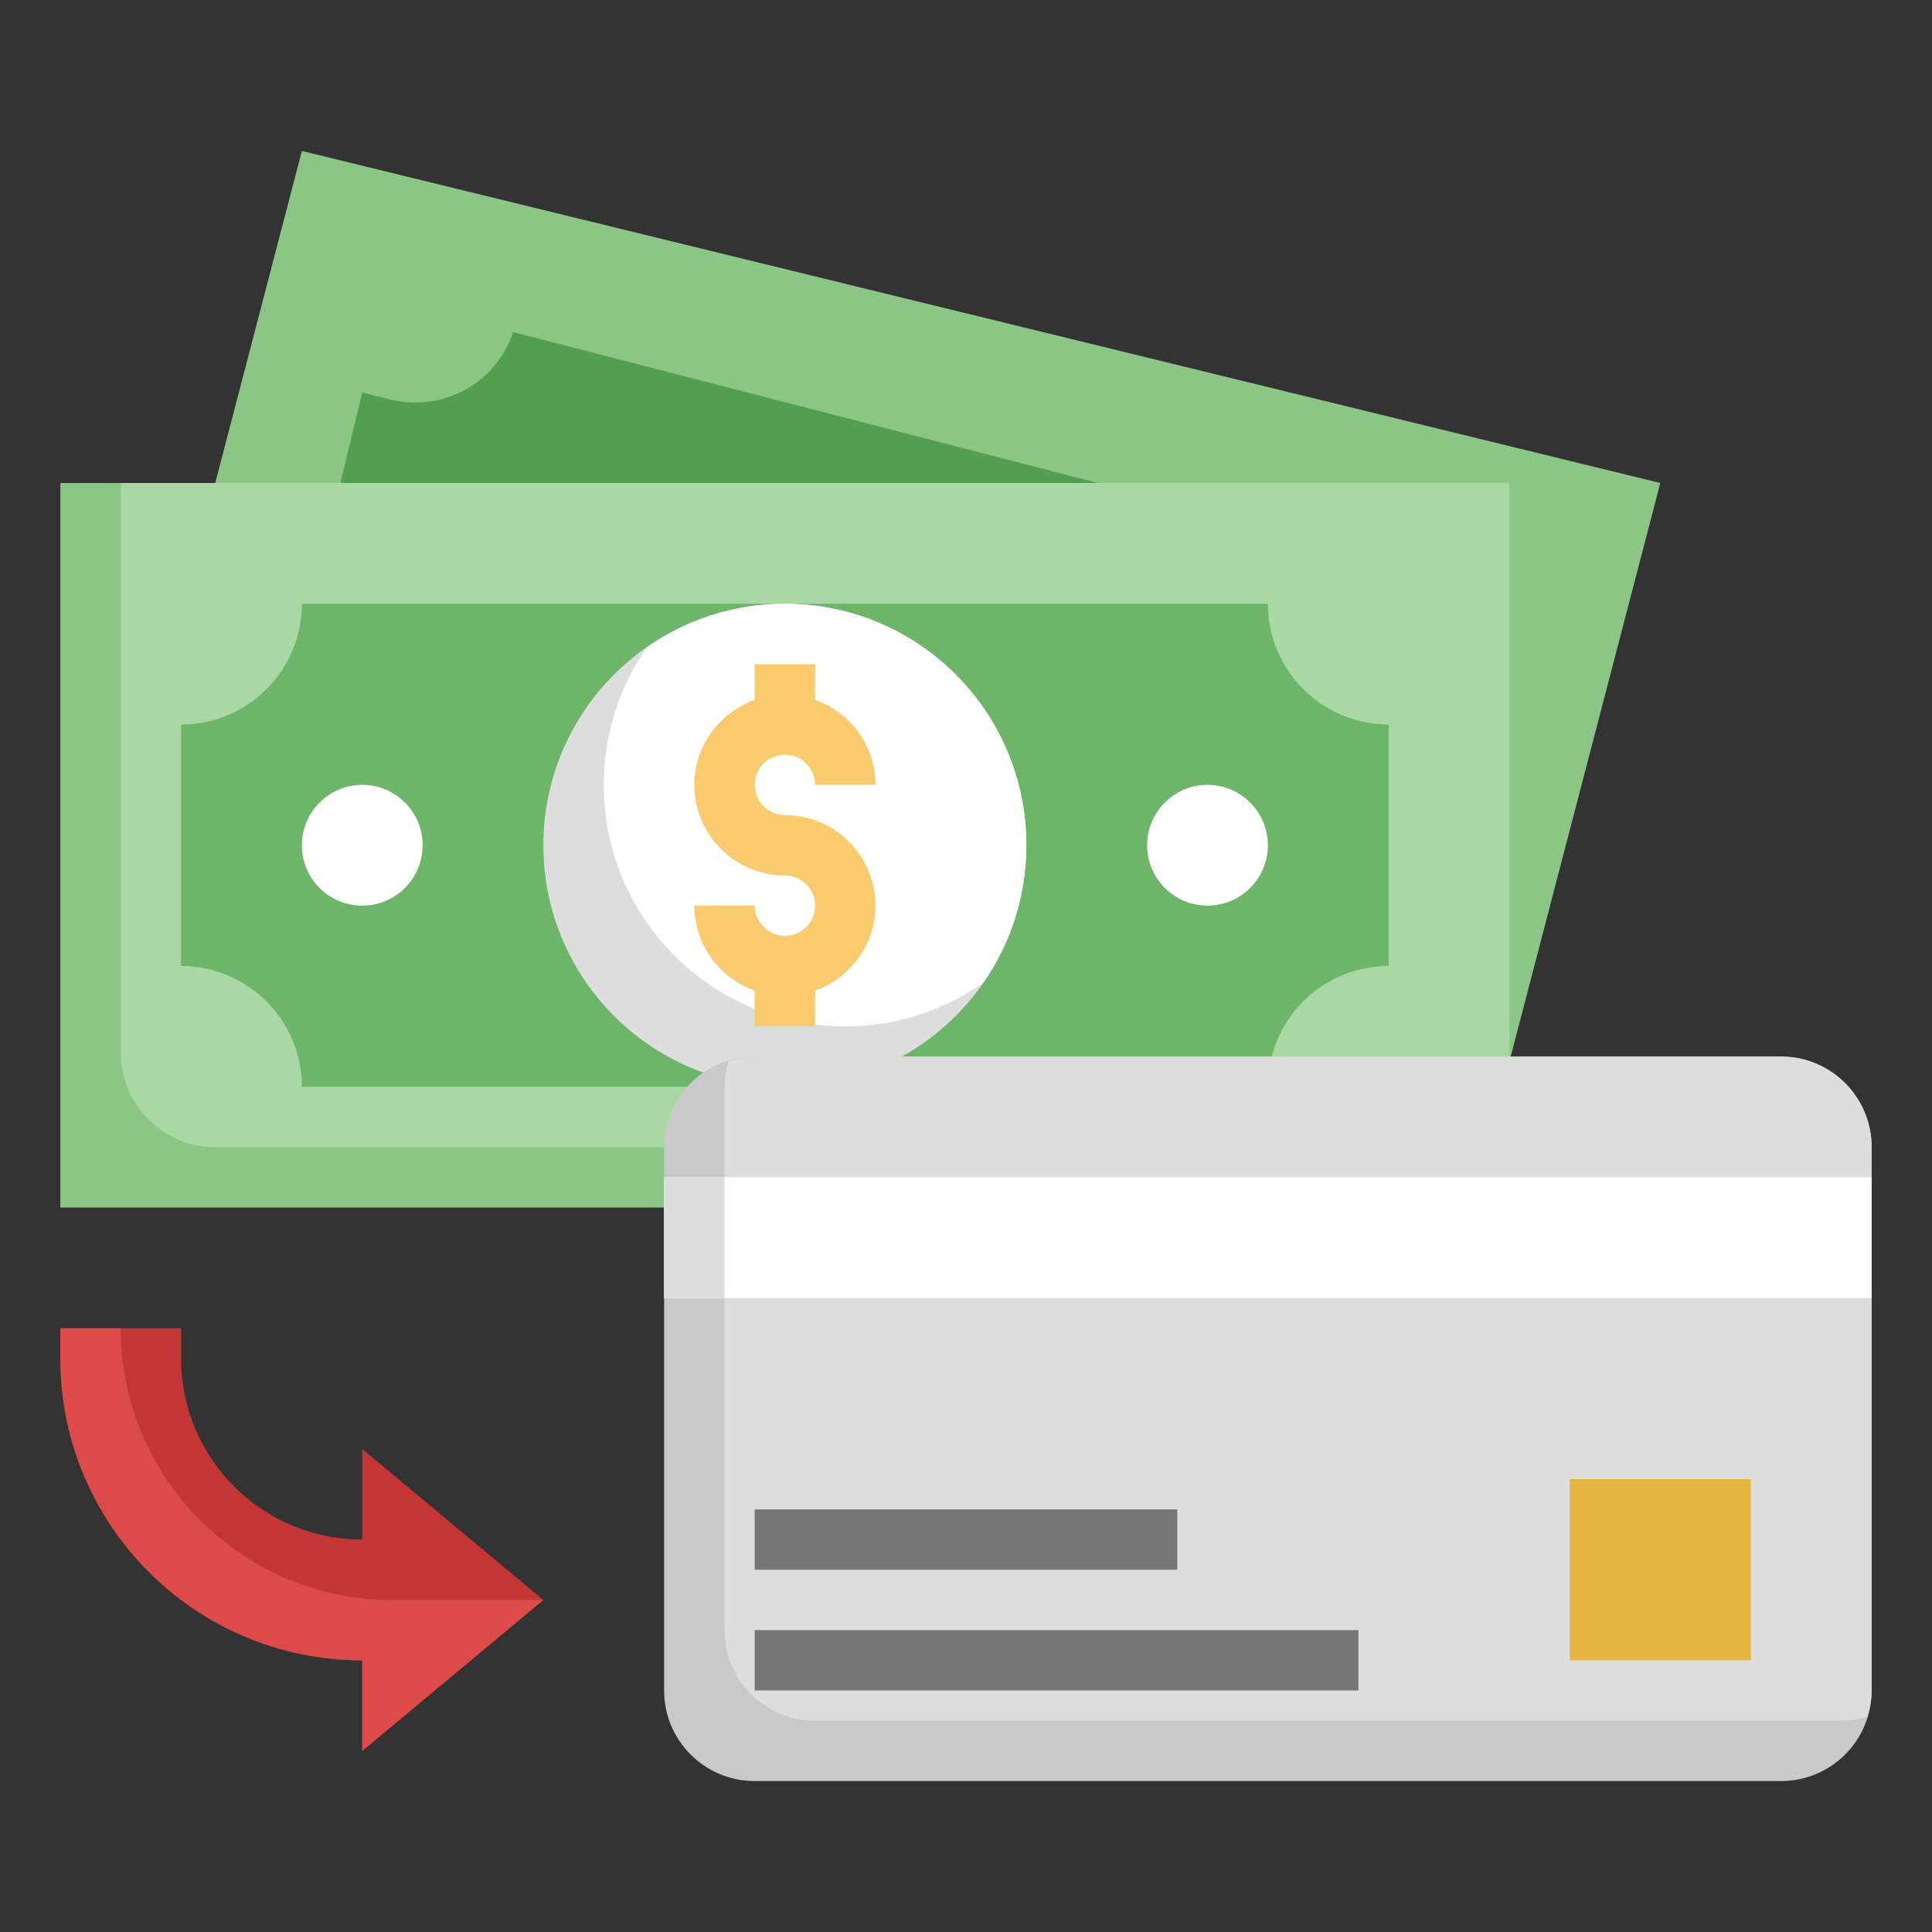
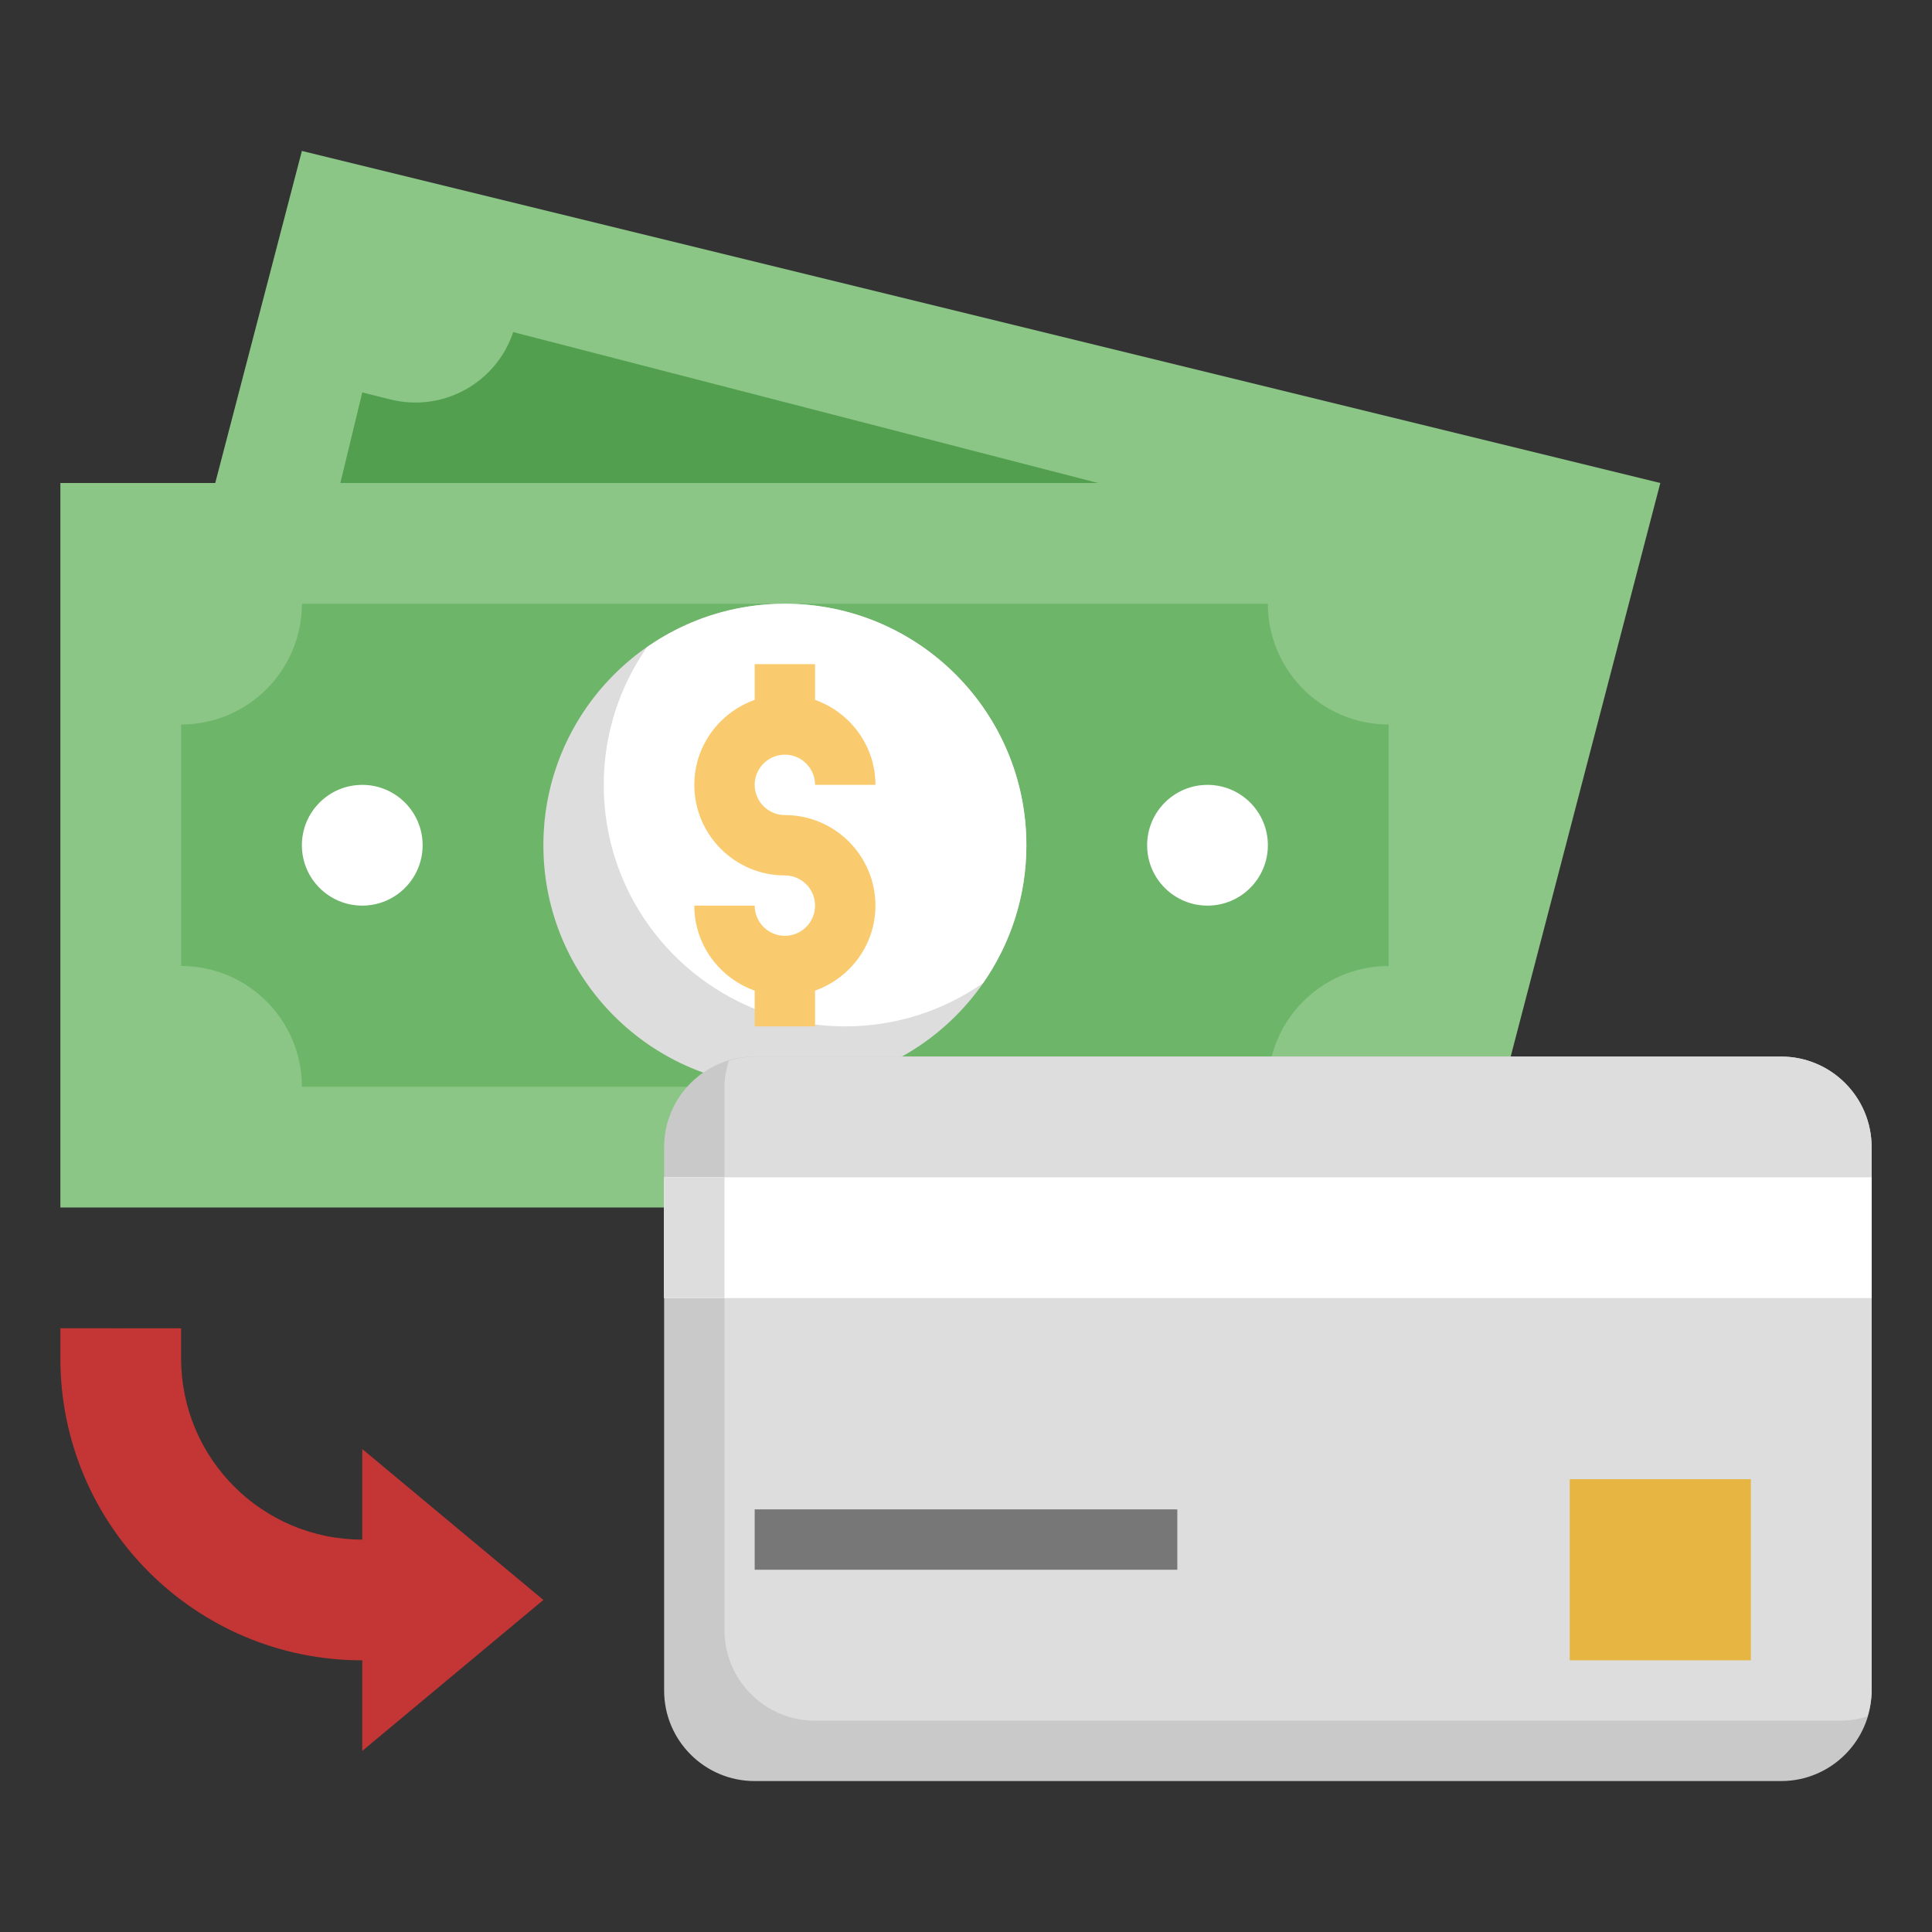
<svg xmlns="http://www.w3.org/2000/svg" id="Layer_3" height="512" viewBox="0 0 64 64" width="512">
  <rect x="0" y="0" width="64" height="64" fill="#333333" stroke="none" />
  <g>
    <g>
      <path d="m50 35.167 5-19.167-45-11-2.87 11" fill="#8cc687" />
      <path d="m11.275 16 .725-3.001.932.233c1.731.433 3.504-.539 4.068-2.232l19.375 5" fill="#52a04f" />
      <g>
        <path d="m2 16h48v24h-48z" fill="#8cc687" />
-         <path d="m4 34.87c0 1.728 1.402 3.13 3.13 3.13h42.87v-22h-46z" fill="#a9d8a4" />
        <path d="m46 32c-2.209 0-4 1.791-4 4h-32c0-2.209-1.791-4-4-4v-8c2.209 0 4-1.791 4-4h32c0 2.209 1.791 4 4 4v8-8z" fill="#6db569" />
        <circle cx="26" cy="28" fill="#ddd" r="8" />
        <path d="m26 20c-1.698 0-3.27.533-4.565 1.435-.902 1.295-1.435 2.867-1.435 4.565 0 4.418 3.582 8 8 8 1.698 0 3.27-.533 4.565-1.435.902-1.295 1.435-2.867 1.435-4.565 0-4.418-3.582-8-8-8z" fill="#fff" />
        <path d="m26 27c-.552 0-1-.449-1-1s.448-1 1-1 1 .449 1 1h2c0-1.302-.839-2.402-2-2.816v-1.184h-2v1.184c-1.161.414-2 1.514-2 2.816 0 1.654 1.346 3 3 3 .552 0 1 .449 1 1s-.448 1-1 1-1-.449-1-1h-2c0 1.302.839 2.402 2 2.816v1.184h2v-1.184c1.161-.414 2-1.514 2-2.816 0-1.654-1.346-3-3-3z" fill="#f9cb6e" />
        <g fill="#fff">
          <circle cx="12" cy="28" r="2" />
          <circle cx="40" cy="28" r="2" />
        </g>
      </g>
    </g>
    <path d="m62 38c0-1.657-1.343-3-3-3h-34c-1.657 0-3 1.343-3 3v18c0 1.657 1.343 3 3 3h34c1.657 0 3-1.343 3-3z" fill="#c9c9c9" />
    <path d="m59 35h-34c-.301 0-.586.058-.86.14-.082.274-.14.559-.14.86v18c0 1.657 1.343 3 3 3h34c.301 0 .586-.058.86-.14.082-.274.14-.559.14-.86v-18c0-1.657-1.343-3-3-3z" fill="#ddd" />
    <path d="m22 39h40v4h-40z" fill="#fff" />
    <path d="m52 49h6v6h-6z" fill="#e7b541" />
    <g>
-       <path d="m25 54h20v2h-20z" fill="#777" />
-     </g>
+       </g>
    <g>
      <path d="m25 50h14v2h-14z" fill="#777" />
    </g>
    <path d="m22 39h2v4h-2z" fill="#ddd" />
    <g>
      <path d="m18 53.001-6-5v3c-3.314 0-6-2.686-6-6v-1l-4-.001v1.001c0 5.523 4.477 10 10 10v3z" fill="#c43535" />
-       <path d="m18 53.001-5-.001c-4.97 0-9-4.03-9-9h-2v1.001c0 5.523 4.477 10 10 10v3z" fill="#dc4a4a" />
    </g>
  </g>
</svg>